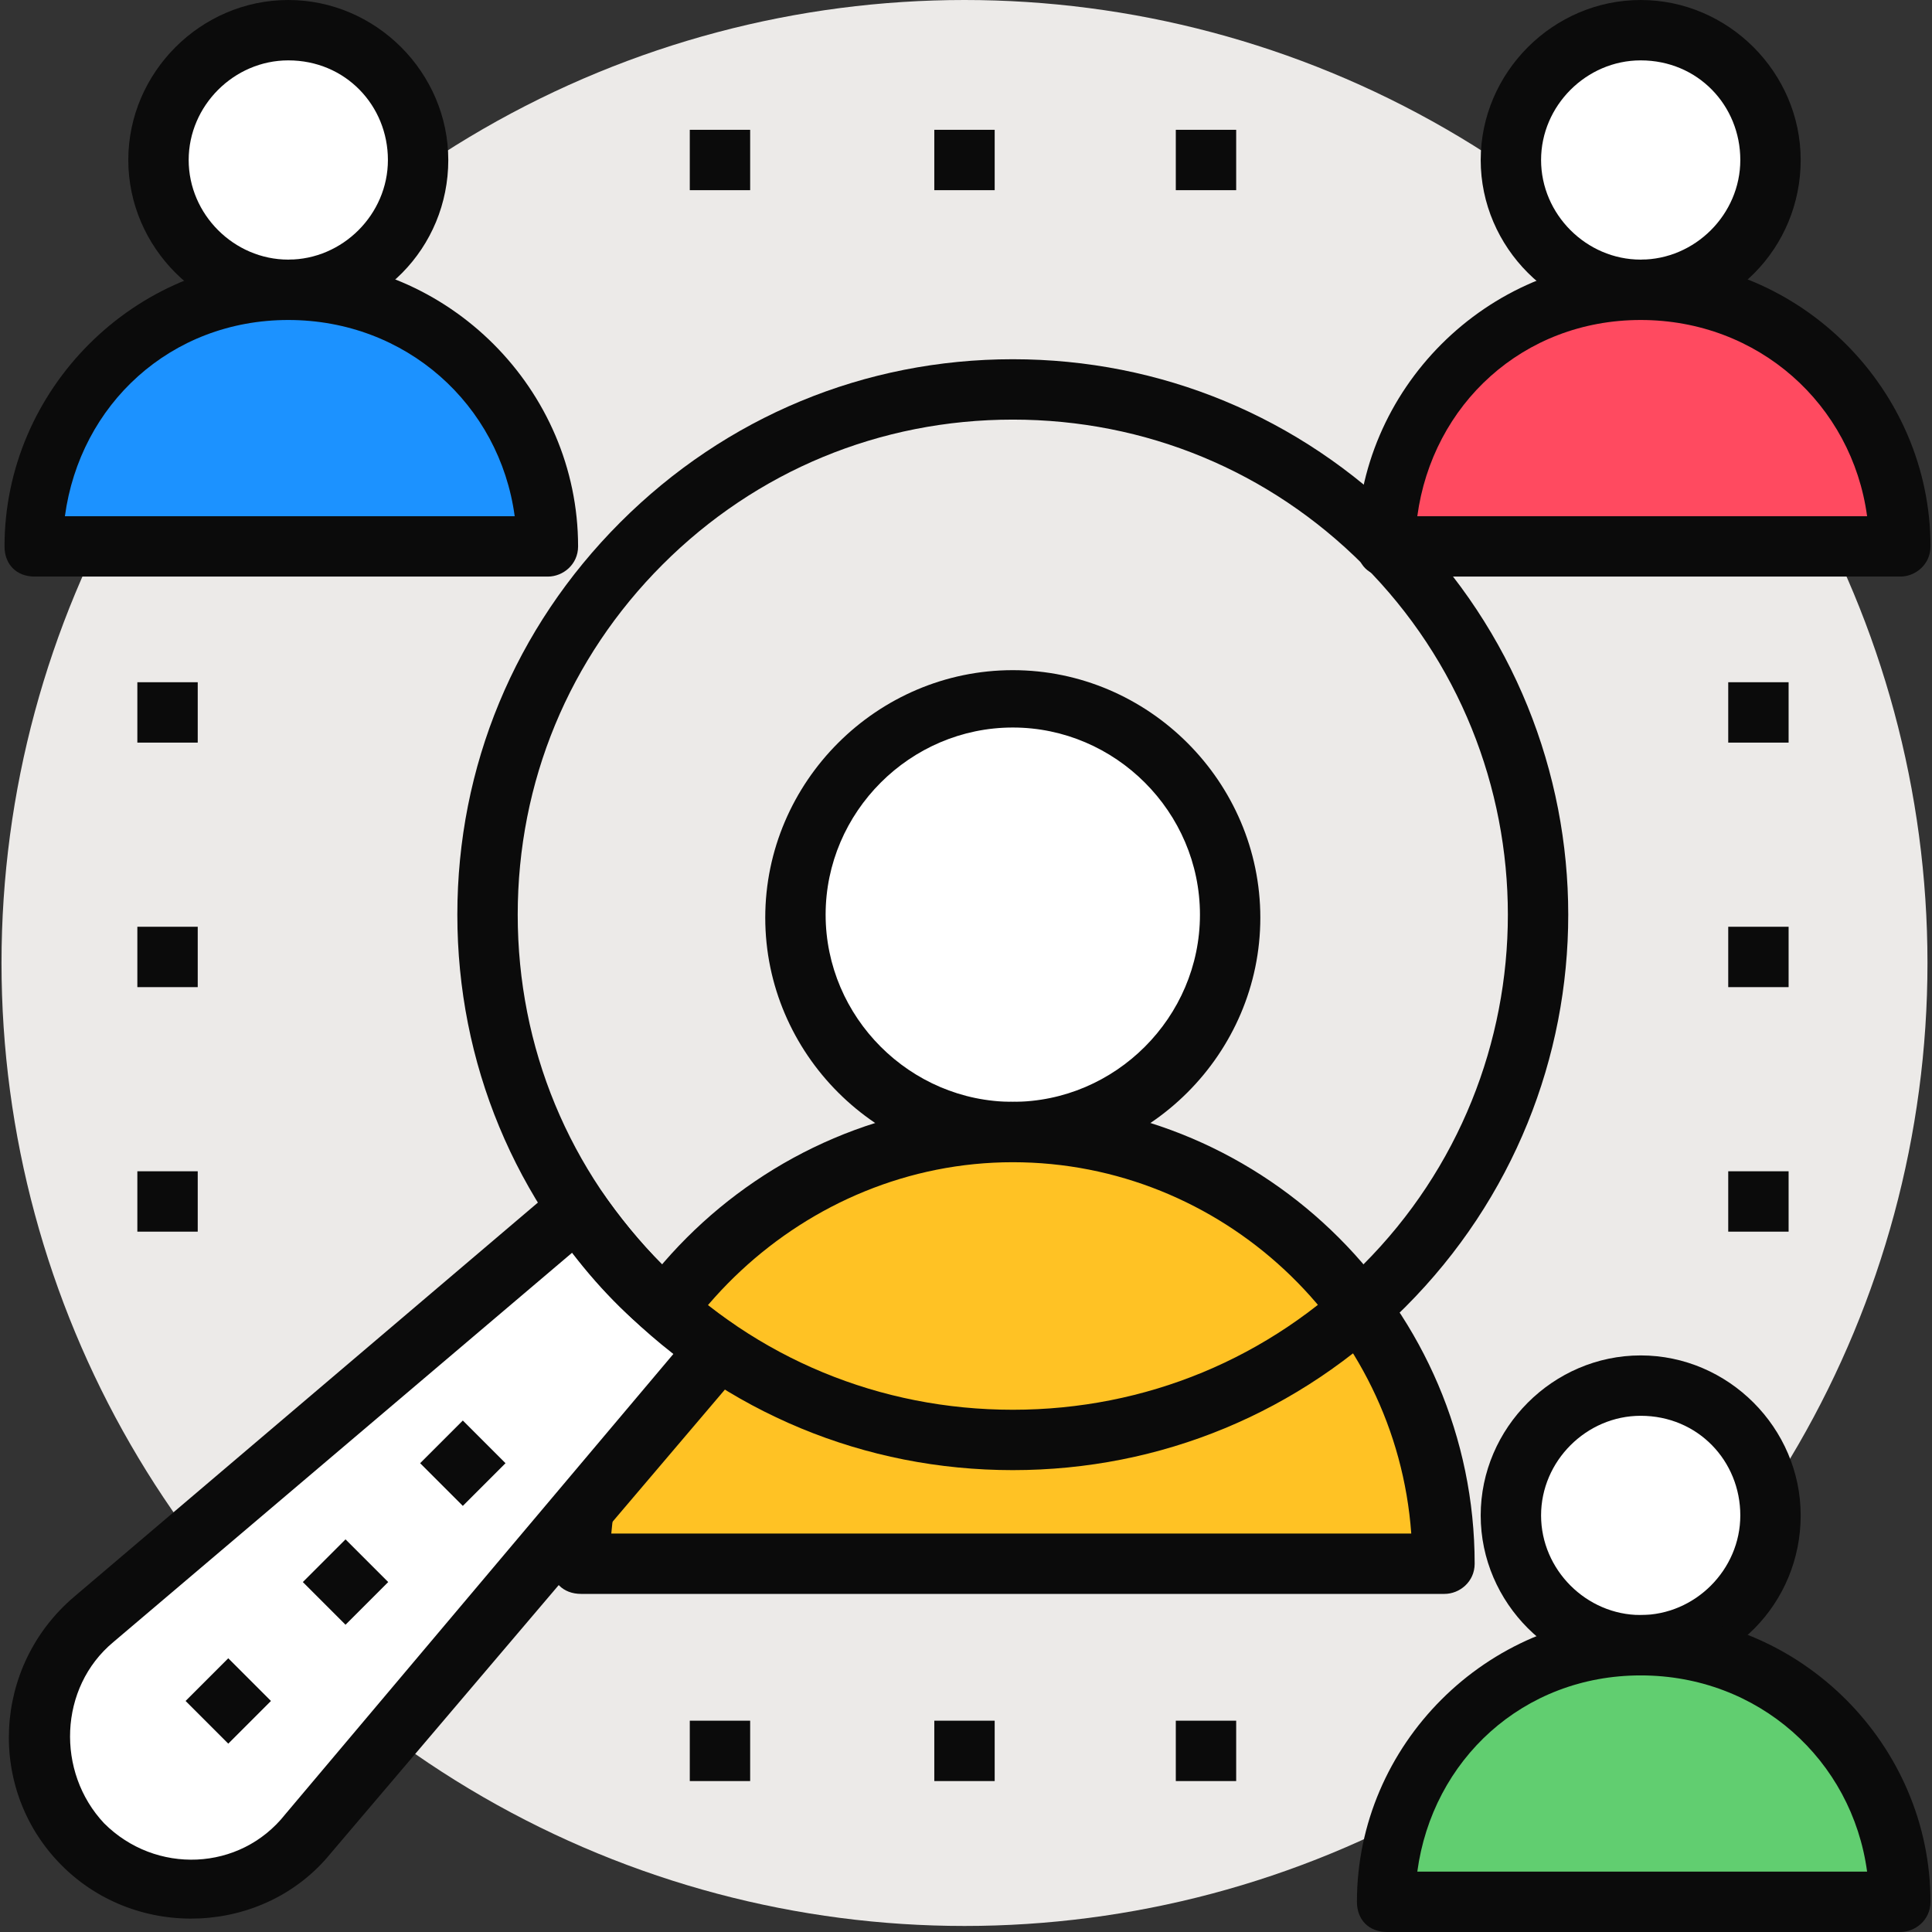
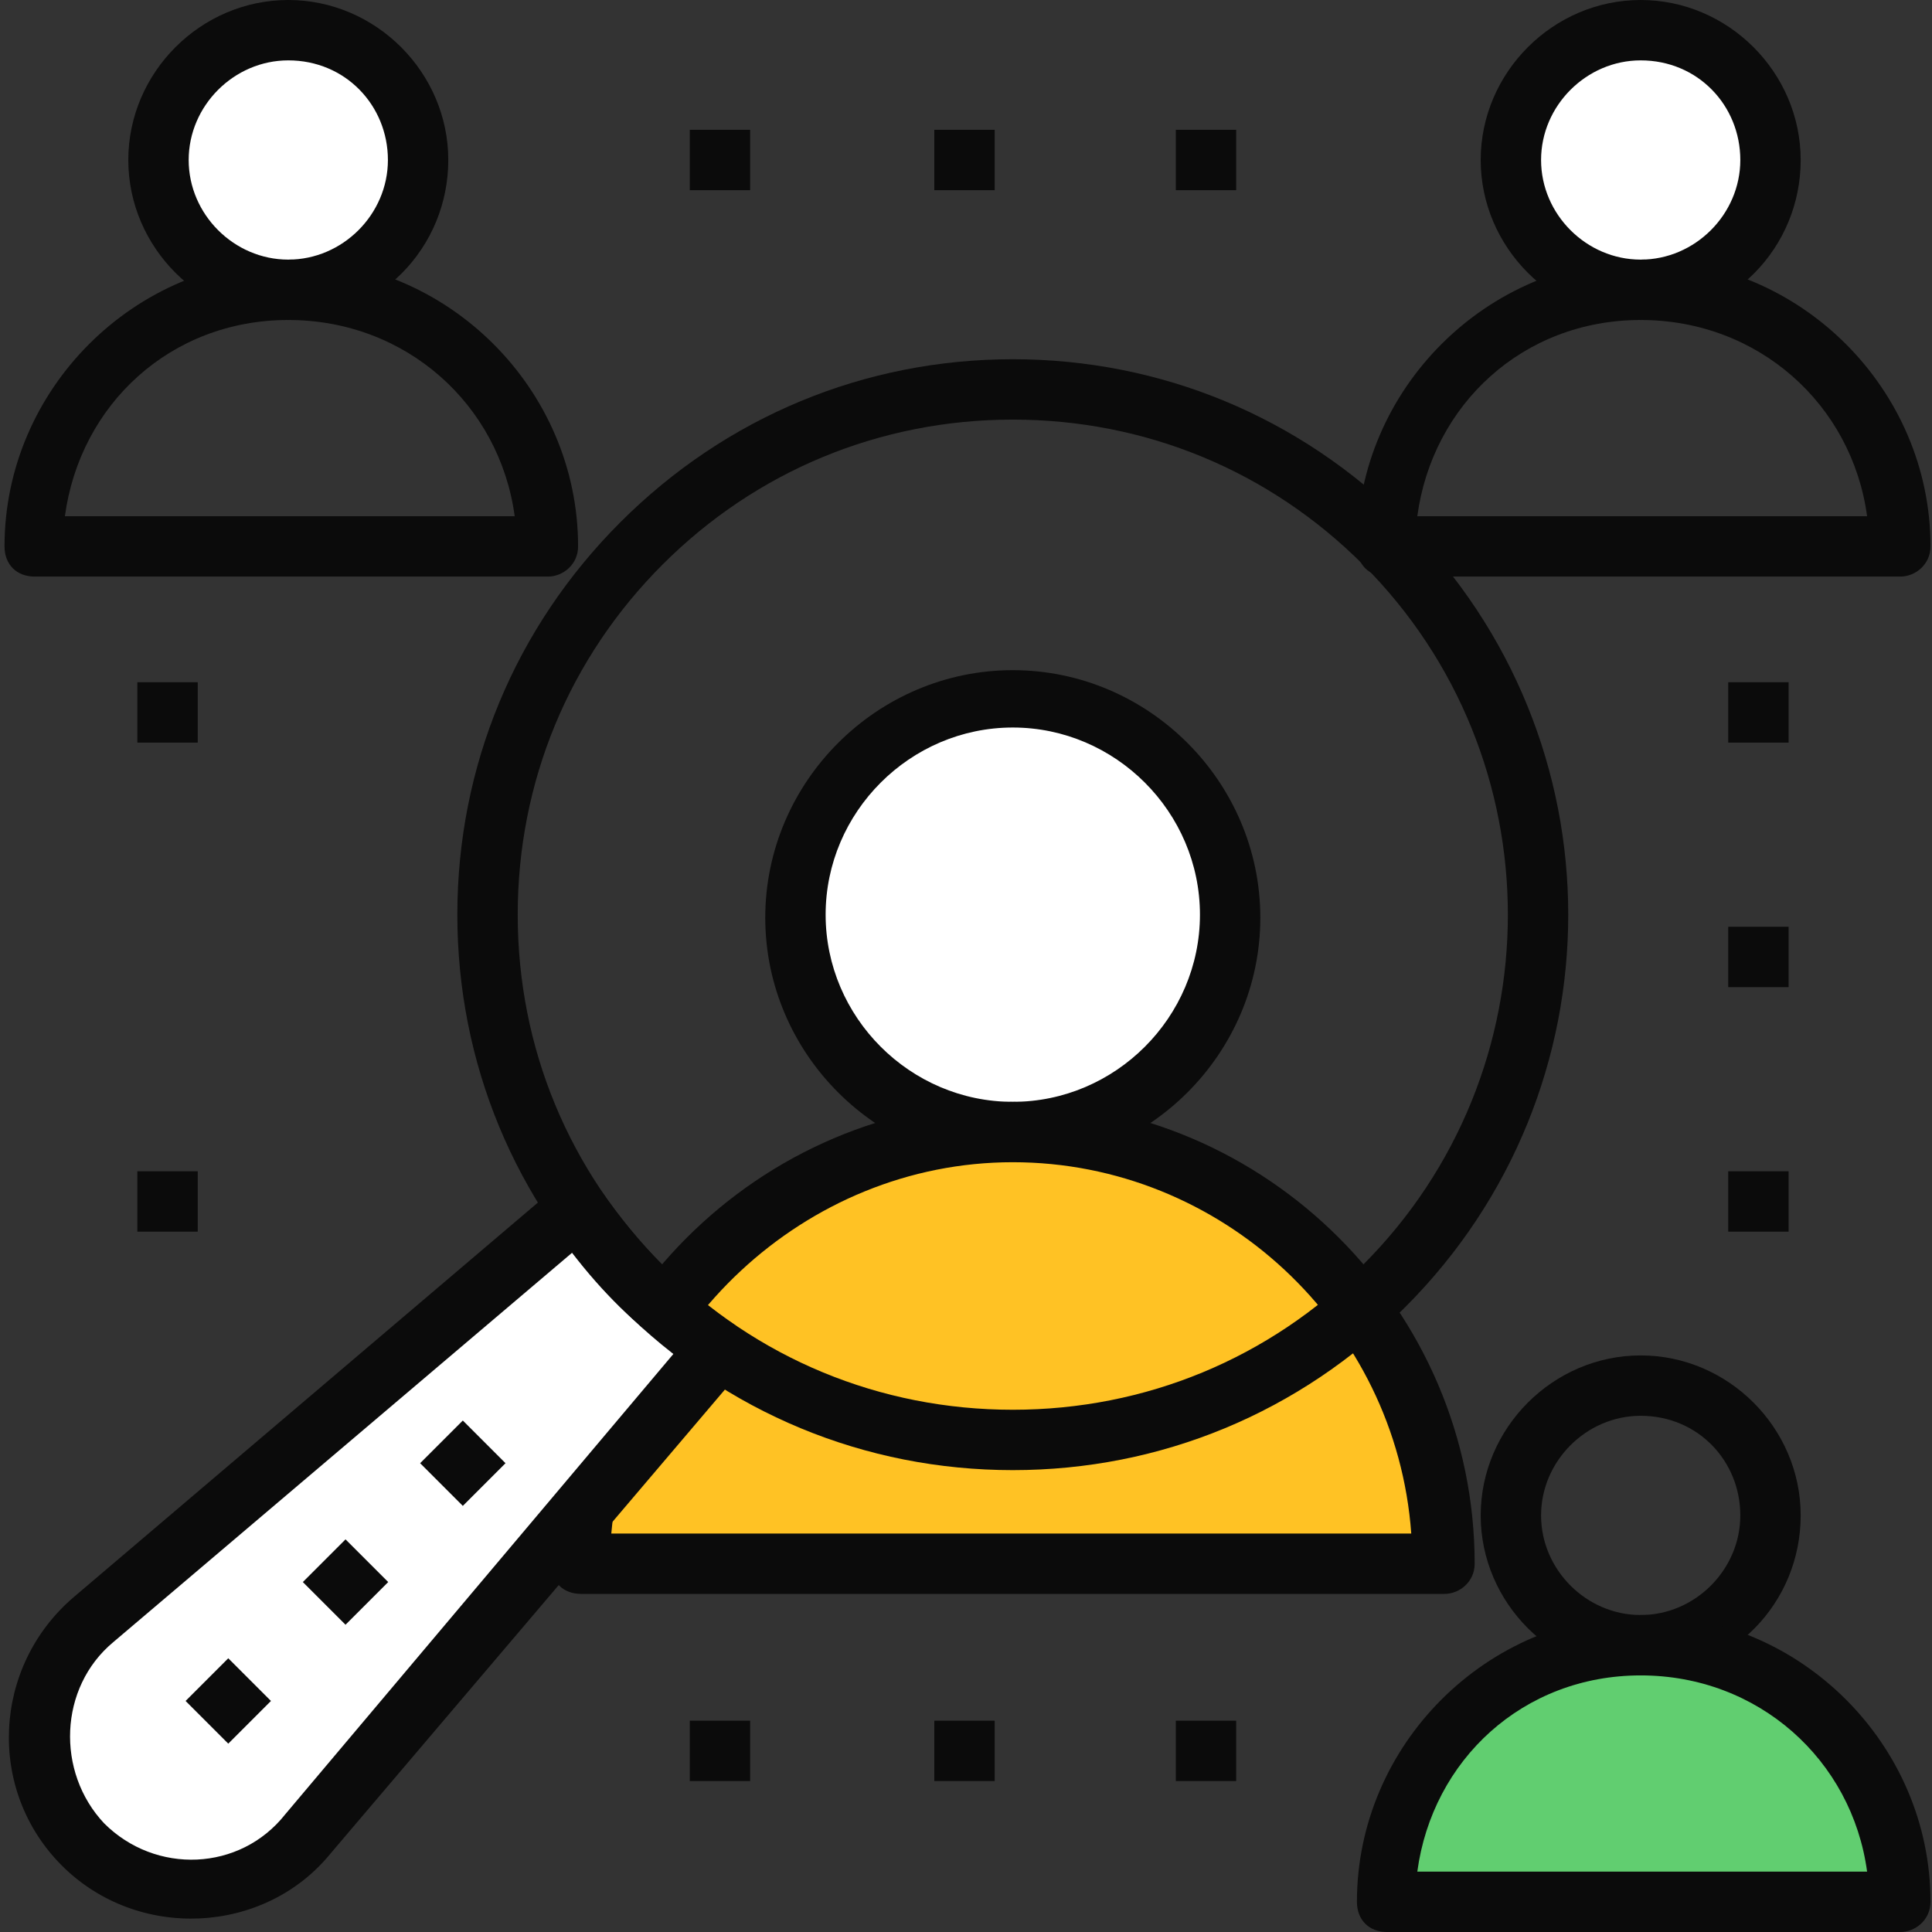
<svg xmlns="http://www.w3.org/2000/svg" id="Capa_1" x="0px" y="0px" viewBox="0 0 504.123 504.123" style="enable-background:new 0 0 504.123 504.123;" xml:space="preserve" width="300" height="300">
  <rect x="0" y="0" width="504.123" height="504.123" fill="#333333" stroke="none" />
  <g width="100%" height="100%" transform="matrix(1,0,0,1,0,0)">
-     <circle style="" cx="251.668" cy="251.274" r="251.274" fill="#eceae8" fill-opacity="1" data-original-color="#e0e4e8ff" stroke="none" stroke-opacity="1" />
    <circle style="" cx="264.271" cy="238.671" r="56.714" fill="#ffffff" fill-opacity="1" data-original-color="#ffffffff" stroke="none" stroke-opacity="1" />
    <path style="" d="M264.271,304.049c-35.446,0-64.591-29.145-64.591-64.591s29.145-64.591,64.591-64.591&#10;&#09;s64.591,29.145,64.591,64.591S299.717,304.049,264.271,304.049z M264.271,189.834c-26.782,0-48.837,22.055-48.837,48.837&#10;&#09;c0,26.782,22.055,48.837,48.837,48.837s48.837-22.055,48.837-48.837S291.052,189.834,264.271,189.834z" fill="#0b0b0b" fill-opacity="1" data-original-color="#183651ff" stroke="none" stroke-opacity="1" />
    <path style="" d="M264.271,296.172c-62.228,0-112.64,50.412-112.64,112.64h225.28&#10;&#09;C376.911,346.585,326.498,296.172,264.271,296.172z" fill="#ffc224" fill-opacity="1" data-original-color="#fbbd5eff" stroke="none" stroke-opacity="1" />
    <g>
      <path style="" d="M376.911,415.902h-225.28c-4.726,0-7.877-3.151-7.877-7.877&#10;&#09;&#09;c0-66.166,54.351-120.517,120.517-120.517s120.517,54.351,120.517,120.517C384.788,412.751,380.849,415.902,376.911,415.902z&#10;&#09;&#09; M159.508,400.148h208.738c-3.938-54.351-49.625-96.886-103.975-96.886S164.234,346.585,159.508,400.148z" fill="#0b0b0b" fill-opacity="1" data-original-color="#183651ff" stroke="none" stroke-opacity="1" />
      <rect x="179.988" y="33.871" style="" width="15.754" height="15.754" fill="#0b0b0b" fill-opacity="1" data-original-color="#183651ff" stroke="none" stroke-opacity="1" />
      <rect x="243.791" y="33.871" style="" width="15.754" height="15.754" fill="#0b0b0b" fill-opacity="1" data-original-color="#183651ff" stroke="none" stroke-opacity="1" />
      <rect x="306.806" y="33.871" style="" width="15.754" height="15.754" fill="#0b0b0b" fill-opacity="1" data-original-color="#183651ff" stroke="none" stroke-opacity="1" />
      <rect x="179.988" y="448.985" style="" width="15.754" height="15.754" fill="#0b0b0b" fill-opacity="1" data-original-color="#183651ff" stroke="none" stroke-opacity="1" />
      <rect x="243.791" y="448.985" style="" width="15.754" height="15.754" fill="#0b0b0b" fill-opacity="1" data-original-color="#183651ff" stroke="none" stroke-opacity="1" />
      <rect x="306.806" y="448.985" style="" width="15.754" height="15.754" fill="#0b0b0b" fill-opacity="1" data-original-color="#183651ff" stroke="none" stroke-opacity="1" />
      <rect x="450.954" y="178.018" style="" width="15.754" height="15.754" fill="#0b0b0b" fill-opacity="1" data-original-color="#183651ff" stroke="none" stroke-opacity="1" />
      <rect x="450.954" y="241.822" style="" width="15.754" height="15.754" fill="#0b0b0b" fill-opacity="1" data-original-color="#183651ff" stroke="none" stroke-opacity="1" />
      <rect x="450.954" y="305.625" style="" width="15.754" height="15.754" fill="#0b0b0b" fill-opacity="1" data-original-color="#183651ff" stroke="none" stroke-opacity="1" />
      <rect x="35.84" y="178.018" style="" width="15.754" height="15.754" fill="#0b0b0b" fill-opacity="1" data-original-color="#183651ff" stroke="none" stroke-opacity="1" />
-       <rect x="35.84" y="241.822" style="" width="15.754" height="15.754" fill="#0b0b0b" fill-opacity="1" data-original-color="#183651ff" stroke="none" stroke-opacity="1" />
      <rect x="35.84" y="305.625" style="" width="15.754" height="15.754" fill="#0b0b0b" fill-opacity="1" data-original-color="#183651ff" stroke="none" stroke-opacity="1" />
    </g>
    <path style="" d="M187.077,352.098L80.738,478.917c-14.966,18.117-42.535,18.905-59.077,2.363&#10;&#09;s-15.754-43.323,2.363-59.077l126.818-107.126C160.295,330.043,172.898,342.646,187.077,352.098z" fill="#ffffff" fill-opacity="1" data-original-color="#ffffffff" stroke="none" stroke-opacity="1" />
    <g>
      <path style="" d="M16.148,486.794c-19.692-19.692-18.117-51.988,3.151-70.105l126.031-107.126&#10;&#09;&#09;c1.575-1.575,3.938-2.363,6.302-1.575c2.363,0,3.938,1.575,5.514,3.151c9.452,13.391,20.48,25.206,34.658,34.658&#10;&#09;&#09;c1.575,1.575,3.151,3.151,3.151,5.514s0,4.726-1.575,6.302L86.252,483.643C68.923,504.911,35.84,506.486,16.148,486.794z&#10;&#09;&#09; M149.268,326.892L29.538,428.505c-14.178,11.815-14.966,33.871-2.363,47.262c13.391,13.391,35.446,12.603,47.262-2.363&#10;&#09;&#09;l101.612-120.517C165.809,345.797,157.145,337.132,149.268,326.892z" fill="#0b0b0b" fill-opacity="1" data-original-color="#183651ff" stroke="none" stroke-opacity="1" />
      <path style="" d="M264.271,383.606c-38.597,0-74.831-14.966-102.4-42.535c-27.569-27.569-42.535-63.803-42.535-102.4&#10;&#09;&#09;s14.966-74.831,42.535-102.4s63.803-42.535,102.4-42.535c38.597,0,74.831,14.966,102.4,42.535&#10;&#09;&#09;c56.714,56.714,56.714,148.086,0,204.8C339.102,368.64,302.868,383.606,264.271,383.606z M264.271,109.489&#10;&#09;&#09;c-34.658,0-66.954,13.391-91.372,37.809s-37.809,56.714-37.809,91.372s13.391,66.954,37.809,91.372s56.714,37.809,91.372,37.809&#10;&#09;&#09;s66.954-13.391,91.372-37.809c50.412-50.412,50.412-132.332,0-182.745C331.225,122.88,298.929,109.489,264.271,109.489z" fill="#0b0b0b" fill-opacity="1" data-original-color="#183651ff" stroke="none" stroke-opacity="1" />
    </g>
    <circle style="" cx="75.225" cy="41.748" r="33.871" fill="#ffffff" fill-opacity="1" data-original-color="#ffffffff" stroke="none" stroke-opacity="1" />
    <path style="" d="M75.225,83.495c-22.843,0-41.748-18.905-41.748-41.748S52.382,0,75.225,0&#10;&#09;s41.748,18.905,41.748,41.748C116.972,64.591,98.855,83.495,75.225,83.495z M75.225,15.754c-14.178,0-25.994,11.815-25.994,25.994&#10;&#09;s11.815,25.994,25.994,25.994s25.994-11.815,25.994-25.994S90.191,15.754,75.225,15.754z" fill="#0b0b0b" fill-opacity="1" data-original-color="#183651ff" stroke="none" stroke-opacity="1" />
-     <path style="" d="M75.225,75.618c-37.022,0-66.954,29.932-66.954,66.954h133.908&#10;&#09;C142.966,105.551,112.246,75.618,75.225,75.618z" fill="#1c92ff" fill-opacity="1" data-original-color="#2ea0daff" stroke="none" stroke-opacity="1" />
    <path style="" d="M142.966,150.449H9.058c-4.726,0-7.877-3.151-7.877-7.877c0-40.96,33.871-74.831,74.831-74.831&#10;&#09;s74.831,33.871,74.831,74.831C150.843,147.298,146.905,150.449,142.966,150.449z M16.935,134.695h117.366&#10;&#09;c-3.938-29.145-28.357-51.2-59.077-51.2S20.874,105.551,16.935,134.695z" fill="#0b0b0b" fill-opacity="1" data-original-color="#183651ff" stroke="none" stroke-opacity="1" />
-     <circle style="" cx="428.111" cy="395.422" r="33.871" fill="#ffffff" fill-opacity="1" data-original-color="#ffffffff" stroke="none" stroke-opacity="1" />
    <path style="" d="M428.111,437.169c-22.843,0-41.748-18.905-41.748-41.748c0-22.843,18.905-41.748,41.748-41.748&#10;&#09;c22.843,0,41.748,18.905,41.748,41.748C469.858,418.265,451.742,437.169,428.111,437.169z M428.111,369.428&#10;&#09;c-14.178,0-25.994,11.815-25.994,25.994c0,14.178,11.815,25.994,25.994,25.994s25.994-11.815,25.994-25.994&#10;&#09;C454.105,381.243,443.077,369.428,428.111,369.428z" fill="#0b0b0b" fill-opacity="1" data-original-color="#183651ff" stroke="none" stroke-opacity="1" />
    <path style="" d="M428.111,429.292c-37.022,0-66.954,29.932-66.954,66.954h133.908&#10;&#09;C495.852,459.225,465.132,429.292,428.111,429.292z" fill="#61ce70" fill-opacity="1" data-original-color="#4fbf9fff" stroke="none" stroke-opacity="1" />
    <path style="" d="M495.852,504.123H361.945c-4.726,0-7.877-3.151-7.877-7.877c0-40.96,33.871-74.831,74.831-74.831&#10;&#09;s74.831,33.871,74.831,74.831C503.729,500.972,499.791,504.123,495.852,504.123z M369.822,488.369h117.366&#10;&#09;c-3.938-29.145-28.357-51.2-59.077-51.2S373.76,459.225,369.822,488.369z" fill="#0b0b0b" fill-opacity="1" data-original-color="#183651ff" stroke="none" stroke-opacity="1" />
    <circle style="" cx="428.111" cy="41.748" r="33.871" fill="#ffffff" fill-opacity="1" data-original-color="#ffffffff" stroke="none" stroke-opacity="1" />
    <path style="" d="M428.111,83.495c-22.843,0-41.748-18.905-41.748-41.748S405.268,0,428.111,0&#10;&#09;c22.843,0,41.748,18.905,41.748,41.748S451.742,83.495,428.111,83.495z M428.111,15.754c-14.178,0-25.994,11.815-25.994,25.994&#10;&#09;s11.815,25.994,25.994,25.994s25.994-11.815,25.994-25.994S443.077,15.754,428.111,15.754z" fill="#0b0b0b" fill-opacity="1" data-original-color="#183651ff" stroke="none" stroke-opacity="1" />
-     <path style="" d="M428.111,75.618c-37.022,0-66.954,29.932-66.954,66.954h133.908&#10;&#09;C495.852,105.551,465.132,75.618,428.111,75.618z" fill="#ff4a60" fill-opacity="1" data-original-color="#f06151ff" stroke="none" stroke-opacity="1" />
    <g>
      <path style="" d="M495.852,150.449H361.945c-4.726,0-7.877-3.151-7.877-7.877c0-40.96,33.871-74.831,74.831-74.831&#10;&#09;&#09;s74.831,33.871,74.831,74.831C503.729,147.298,499.791,150.449,495.852,150.449z M369.822,134.695h117.366&#10;&#09;&#09;c-3.938-29.145-28.357-51.2-59.077-51.2S373.76,105.551,369.822,134.695z" fill="#0b0b0b" fill-opacity="1" data-original-color="#183651ff" stroke="none" stroke-opacity="1" />
      <rect x="51.73" y="435.907" transform="matrix(-0.707 -0.707 0.707 -0.707 -212.048 799.735)" style="" width="15.754" height="15.754" fill="#0b0b0b" fill-opacity="1" data-original-color="#183651ff" stroke="none" stroke-opacity="1" />
      <rect x="82.319" y="404.88" transform="matrix(-0.707 -0.707 0.707 -0.707 -137.89 768.398)" style="" width="15.754" height="15.754" fill="#0b0b0b" fill-opacity="1" data-original-color="#183651ff" stroke="none" stroke-opacity="1" />
      <rect x="112.916" y="373.869" transform="matrix(-0.707 -0.707 0.707 -0.707 -63.729 737.094)" style="" width="15.754" height="15.754" fill="#0b0b0b" fill-opacity="1" data-original-color="#183651ff" stroke="none" stroke-opacity="1" />
    </g>
    <g />
    <g />
    <g />
    <g />
    <g />
    <g />
    <g />
    <g />
    <g />
    <g />
    <g />
    <g />
    <g />
    <g />
    <g />
  </g>
</svg>